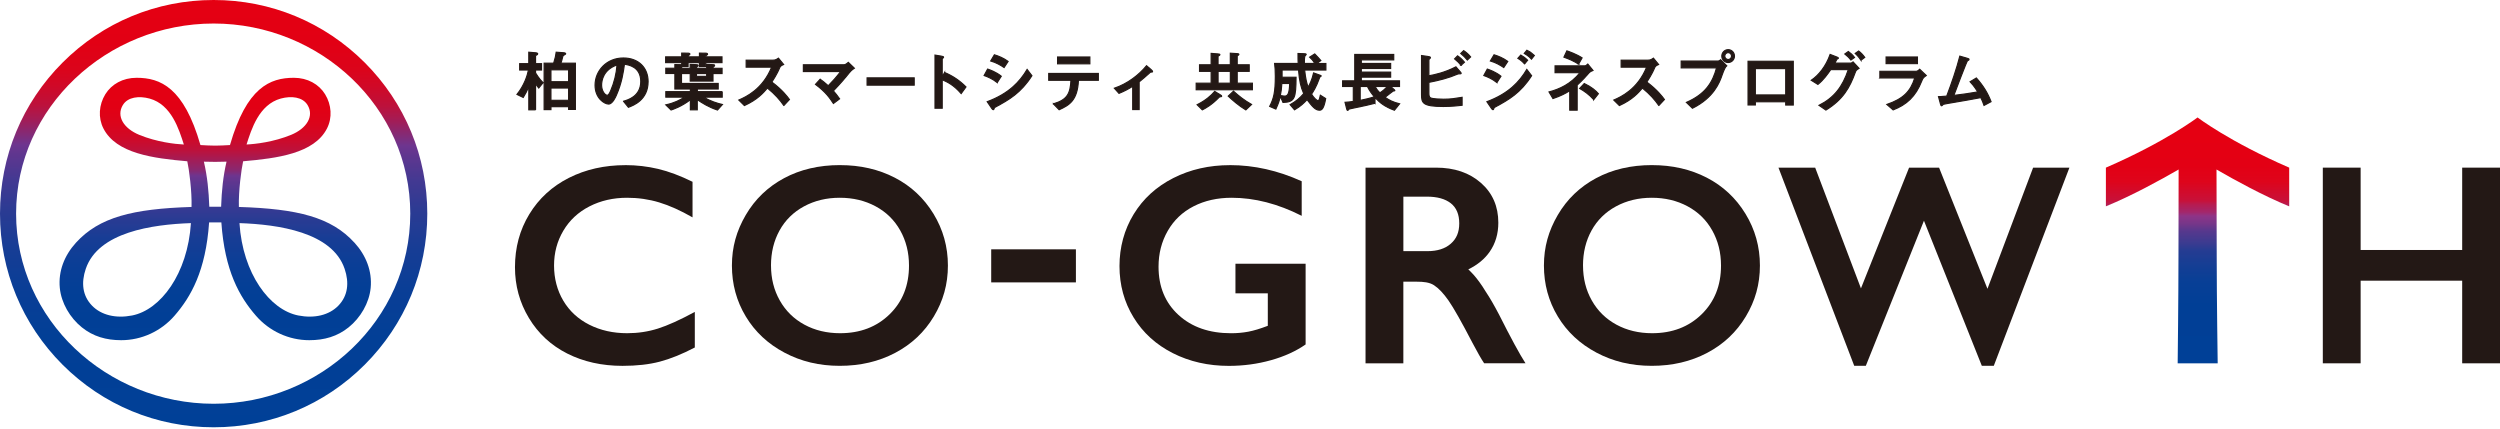
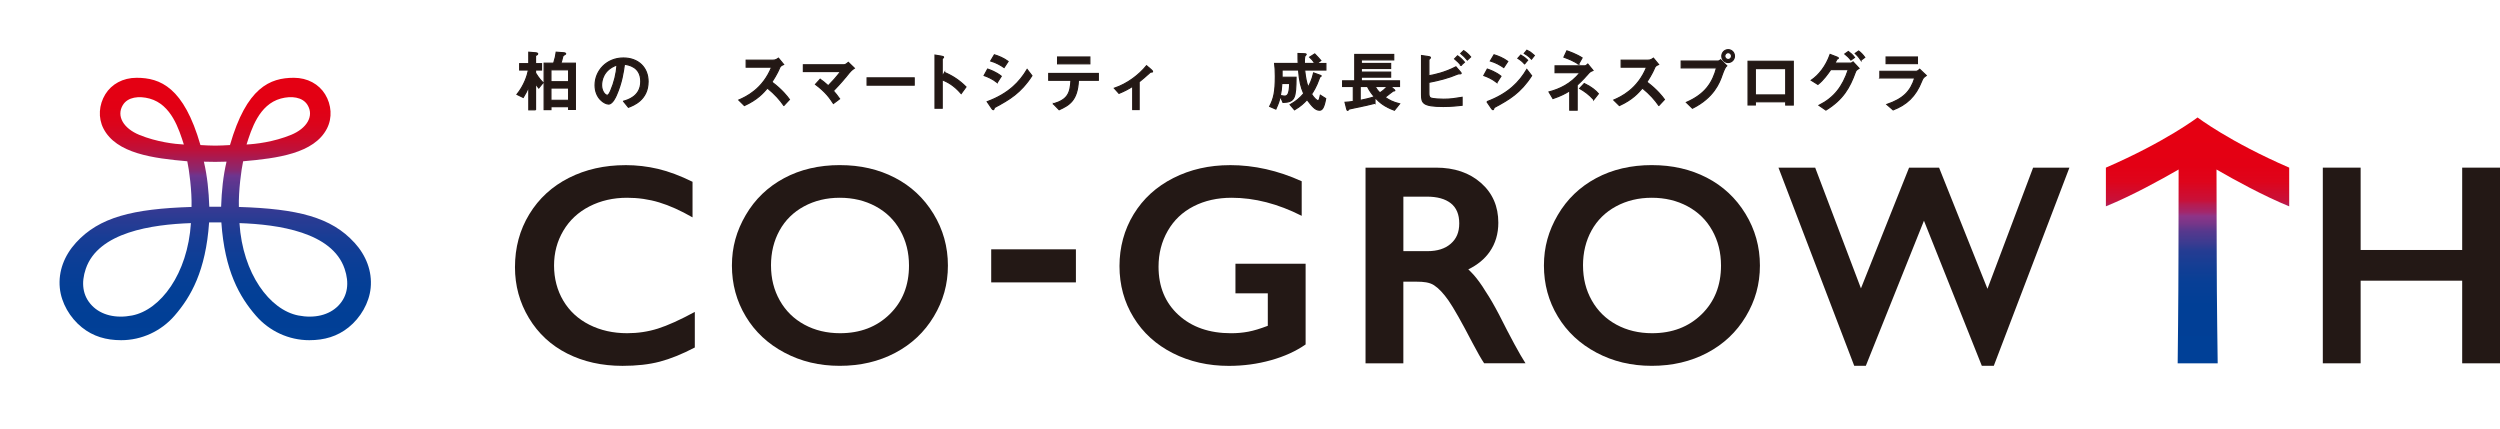
<svg xmlns="http://www.w3.org/2000/svg" width="1340" height="230" viewBox="0 0 1340 230" fill="none">
  <path d="M287.07 58.872H283.444V46.174C282.49 48.808 281.65 50.284 280.454 52.23L277.107 50.615C281.014 45.691 282.591 40.767 283.266 37.522H278.545V34.112H283.431V27.992L286.917 28.272C287.872 28.348 288.215 28.552 288.215 28.87C288.215 29.112 287.999 29.29 287.833 29.366C287.337 29.582 287.057 29.748 287.057 30.002V34.112H290.264V37.522H287.057V39.1C287.274 39.456 288.928 42.23 291.065 44.342L288.75 47.192C288.253 46.632 287.554 45.678 287.057 44.418V58.872H287.07ZM296.753 33.896C297.592 31.186 297.911 29.71 298.127 27.979L302.033 28.259C302.211 28.259 303.191 28.335 303.191 28.819C303.191 28.997 303.089 29.061 302.313 29.519C301.791 29.837 301.715 30.015 301.613 30.435C301.155 32.267 300.977 32.929 300.633 33.883H308.408V58.643H304.781V57.167H295.315V58.745H291.651V33.87H296.753V33.896ZM304.769 43.782V37.42H295.302V43.782H304.769ZM304.769 53.77V47.192H295.302V53.77H304.769Z" fill="#231815" stroke="#231815" stroke-width="0.623" stroke-miterlimit="10" />
  <path d="M334.198 54.266C336.412 53.63 343.448 51.696 343.448 43.68C343.448 35.664 336.768 34.748 334.694 34.43C334.135 38.578 333.282 44.495 330.33 51.136C329.974 51.95 328.294 55.78 326.208 55.78C324.032 55.78 318.955 52.688 318.955 45.652C318.955 37.916 325.177 31.084 334.122 31.084C342.252 31.084 347.38 36.326 347.38 43.718C347.38 53.566 339.466 56.518 336.832 57.511L334.198 54.279V54.266ZM322.454 45.64C322.454 48.77 324.248 51.06 325.483 51.06C326.259 51.06 326.895 49.622 327.353 48.566C329.223 44.202 330.381 39.52 330.725 34.812C323.332 37.344 322.454 43.222 322.454 45.652V45.64Z" fill="#231815" stroke="#231815" stroke-width="0.623" stroke-miterlimit="10" />
-   <path d="M387.103 49.126V52.078H377.319C380.385 54.19 384.711 55.45 387.205 56.022L384.571 58.974C379.787 57.396 376.301 55.17 373.731 53.376V58.859H370.041V53.439C365.32 57.104 360.752 58.605 359.696 58.961L356.884 56.213C361.529 55.195 364.379 53.681 366.949 52.065H356.884V49.113H370.041V47.701H361.732V39.392H356.872V36.58H361.732V34.608L365.397 34.685V33.565H356.783V30.473H365.397V28.463L368.425 28.501C369.405 28.501 369.799 28.641 369.799 28.997C369.799 29.213 369.723 29.239 369.099 29.671C368.819 29.85 368.819 30.193 368.819 30.486H374.901V28.475L378.273 28.514C378.489 28.514 379.253 28.552 379.253 28.972C379.253 29.252 379.176 29.29 378.616 29.671C378.298 29.888 378.298 29.913 378.298 30.486H386.989V33.578H378.298V35.651H374.888V33.578H368.807V35.651H365.778C365.257 35.97 365.257 36.071 365.257 36.606H369.939V34.532L372.789 34.634C373.489 34.672 374.201 34.672 374.201 35.13C374.201 35.308 374.125 35.372 373.565 35.766C373.323 35.944 373.323 36.224 373.323 36.606H378.782V34.532L381.632 34.634C382.586 34.672 383.044 34.672 383.044 35.092C383.044 35.308 383.006 35.372 382.446 35.766C382.166 35.944 382.166 36.224 382.166 36.606H387.027V39.418H382.166V43.464H369.964V39.418H365.282V44.724H384.953V47.714H373.769V49.126H387.141H387.103ZM373.311 40.932H378.769V39.418H373.311V40.932Z" fill="#231815" stroke="#231815" stroke-width="0.623" stroke-miterlimit="10" />
  <path d="M420.133 56.544C418.123 53.63 415.489 50.564 411.341 47.192C409.026 49.864 406.036 53.35 398.999 56.582L396.009 53.63C399.877 51.938 408.784 47.892 413.593 36.008H399.941V32.242H414.23C415.006 32.242 415.782 32.242 417.258 31.186L420.006 34.557C418.39 35.257 418.174 35.651 417.754 36.631C417.614 37.013 416.52 39.66 413.708 43.986C419.332 48.21 421.978 51.76 423.136 53.337L420.146 56.544H420.133Z" fill="#231815" stroke="#231815" stroke-width="0.623" stroke-miterlimit="10" />
  <path d="M439.613 42.484C440.848 43.362 442.082 44.278 443.939 45.97C446.293 43.54 448.024 41.683 450.619 38.336H430.605V34.71H452.273C452.693 34.71 453.253 34.71 454.704 33.438L457.935 36.568C456.358 37.662 456.141 37.802 453.609 40.97C452.795 41.95 450.759 44.456 446.675 48.706C447.909 50.118 448.749 51.174 450.021 52.968L446.713 55.462C444.639 52.332 442.629 49.38 437.107 45.22L439.601 42.471L439.613 42.484Z" fill="#231815" stroke="#231815" stroke-width="0.623" stroke-miterlimit="10" />
  <path d="M490.012 41.733V45.64H464.755V41.733H490.012Z" fill="#231815" stroke="#231815" stroke-width="0.623" stroke-miterlimit="10" />
  <path d="M506.298 38.858C510.7 40.728 514.314 43.146 517.762 46.594L515.192 50.144C511.006 45.36 507.774 43.947 505.025 42.726V57.994H501.157V29.532L504.326 30.053C505.382 30.231 505.763 30.371 505.763 30.651C505.763 30.829 505.585 31.007 505.445 31.109C505.025 31.465 505.025 31.491 505.025 31.707V41.135L506.298 38.845V38.858Z" fill="#231815" stroke="#231815" stroke-width="0.623" stroke-miterlimit="10" />
  <path d="M534.532 44.24C531.86 42.166 529.289 41.11 527.495 40.474L529.366 37.026C530.485 37.407 533.908 38.603 536.682 40.855L534.532 44.227V44.24ZM529.149 54.508C540.69 50.22 546.594 43.884 550.538 37.229L553.108 40.576C547.192 49.826 540.83 53.452 533.514 57.396C533.094 57.612 532.954 57.752 532.814 58.274C532.776 58.452 532.674 58.796 532.394 58.796C532.076 58.796 531.694 58.236 531.58 58.096L529.149 54.508ZM538.196 36.186C536.326 34.914 533.972 33.552 531.02 32.674L532.992 29.366C535.244 30.066 537.814 31.084 540.346 32.916L538.196 36.186Z" fill="#231815" stroke="#231815" stroke-width="0.623" stroke-miterlimit="10" />
  <path d="M564.61 55.666C572.282 53.414 573.657 50.004 574.038 43.031H562.116V39.367H588.709V43.031H578.046C577.524 53.795 573.224 56.327 567.702 58.821L564.61 55.653V55.666ZM584.166 30.549V34.214H566.862V30.549H584.166Z" fill="#231815" stroke="#231815" stroke-width="0.623" stroke-miterlimit="10" />
  <path d="M607.132 46.238C604.702 47.815 602.526 48.91 599.778 50.042L597.31 47.294C604.384 44.864 610.402 40.258 614.55 35.232L616.866 37.204C617.604 37.84 617.782 38.12 617.782 38.324C617.782 38.642 617.502 38.642 616.904 38.642C616.624 38.642 616.548 38.718 615.924 39.316C614.652 40.55 611.662 43.006 610.581 43.884V58.732H607.132V46.238Z" fill="#231815" stroke="#231815" stroke-width="0.623" stroke-miterlimit="10" />
-   <path d="M649.197 28.615L652.747 28.895C653.624 28.972 653.866 29.035 653.866 29.315C653.866 29.532 653.65 29.672 653.51 29.735C652.988 30.015 652.874 30.091 652.874 30.231V34.736H659.452V28.514L663.218 28.755C663.574 28.794 664.058 28.832 664.058 29.175C664.058 29.392 663.88 29.493 663.422 29.735C663.282 29.811 663.142 29.977 663.142 30.231V34.736H669.58V38.247H663.142V44.584H671.272V48.095H641.155V44.584H649.171V38.247H642.949V34.736H649.171V28.615H649.197ZM654.362 50.996C654.54 51.098 654.82 51.314 654.82 51.492C654.82 51.81 654.502 51.849 654.261 51.849C653.803 51.849 653.701 51.887 653.446 52.129C649.298 56.391 645.914 58.147 644.438 58.885L641.664 56.137C646.346 53.745 648.879 51.492 651.092 48.999L654.362 51.009V50.996ZM659.465 38.26H652.886V44.596H659.465V38.26ZM661.157 48.884C664.185 51.594 666.755 53.668 670.827 55.997L667.76 58.91C664.35 56.9 660.088 53.248 658.332 51.518L661.144 48.884H661.157Z" fill="#231815" stroke="#231815" stroke-width="0.623" stroke-miterlimit="10" />
  <path d="M704.761 34.036C703.743 32.343 702.865 31.427 701.987 30.626L704.697 28.908C706.351 30.6 706.873 31.198 707.967 32.458L705.791 34.036H710.677V37.547H699.277C699.875 42.611 700.231 43.884 701.147 46.759C701.961 45.283 703.183 43.031 704.099 39.087L707.051 40.143C708.031 40.499 708.145 40.525 708.145 40.741C708.145 40.919 707.967 40.983 707.483 41.263C707.382 41.339 707.343 41.403 707.127 42.077C705.549 46.619 703.755 49.291 702.979 50.449C704.099 52.345 705.753 53.961 706.491 53.961C707.127 53.961 707.509 52.09 707.725 51.047L710.575 52.841C709.519 58.58 708.361 59.063 707.203 59.063C704.951 59.063 703.259 56.887 700.587 53.401C698.755 55.373 697.177 56.887 693.869 58.859L691.515 56.111C694.607 54.355 696.617 52.701 698.793 50.169C697.215 46.543 696.503 43.629 696.019 37.535H687.189V41.403H694.683C694.582 52.548 694.124 54.699 687.685 54.915L686.248 51.607C685.726 53.821 685.408 55.093 683.856 58.465L680.547 57.027C682.723 52.841 683.576 49.355 683.576 40.881C683.576 37.649 683.436 36.02 683.194 34.023H695.829C695.752 32.051 695.727 31.631 695.727 28.679L698.717 28.781C699.557 28.819 700.155 28.819 700.155 29.201C700.155 29.379 699.48 29.939 699.417 30.079C699.137 30.753 699.137 33.209 699.137 34.023H704.799L704.761 34.036ZM687.075 44.762C686.935 47.51 686.693 48.91 686.26 51.2C687.813 51.48 688.271 51.518 688.614 51.518C690.128 51.518 691.146 50.424 691.248 44.762H687.062H687.075Z" fill="#231815" stroke="#231815" stroke-width="0.623" stroke-miterlimit="10" />
  <path d="M736.977 55.348C733.771 56.188 732.015 56.582 724.037 58.236C723.223 58.414 722.917 58.516 722.803 58.732C722.561 59.114 722.523 59.19 722.383 59.19C722.027 59.19 721.849 58.554 721.785 58.236L720.945 54.864C721.861 54.864 724.292 54.508 725.373 54.368V46.352H719.635V43.324H726.149V29.188H747.041V32.102H729.661V33.998H745.387V36.708H729.661V38.642H745.387V41.352H729.661V43.324H750.133V46.352H745.349L746.965 47.764C747.385 48.121 747.639 48.324 747.639 48.502C747.639 48.681 747.563 48.681 746.901 48.744C746.723 48.782 745.565 49.66 745.209 49.94C744.535 50.462 743.453 51.352 742.359 52.154C744.573 53.668 746.583 54.762 750.171 55.64L747.398 59.089C742.194 57.154 739.687 55.119 736.99 52.269V55.361L736.977 55.348ZM729.063 53.808C731.837 53.21 734.063 52.752 736.659 51.874C735.221 50.157 734.127 48.744 732.931 46.352H729.063V53.808ZM737.015 46.352C737.753 47.624 738.313 48.464 739.624 49.762C741.138 48.846 742.512 47.548 743.708 46.352H737.028H737.015Z" fill="#231815" stroke="#231815" stroke-width="0.623" stroke-miterlimit="10" />
  <path d="M782.349 38.082C783.125 38.96 783.189 39.1 783.189 39.278C783.189 39.494 782.909 39.558 782.769 39.558C781.993 39.558 781.611 39.558 781.217 39.736C776.395 41.81 771.369 43.082 765.885 44.138V49.838C765.885 50.793 765.885 51.95 766.763 52.447C767.819 53.045 772.323 53.185 773.761 53.185C777.489 53.185 780.123 52.765 783.685 52.167V56.429C781.815 56.645 778.087 57.065 773.583 57.065C762.5 57.065 761.941 55.17 761.941 50.665V29.773L765.389 30.27C766.165 30.371 766.725 30.511 766.725 30.906C766.725 31.122 766.483 31.326 766.165 31.605C765.885 31.822 765.885 32.025 765.885 32.242V40.614C768.735 40.117 774.333 38.96 780.377 35.83L782.349 38.12V38.082ZM783.125 34.99C782.248 33.896 781.192 32.776 779.677 31.542L781.255 29.926C782.527 30.804 783.685 31.822 784.945 33.336L783.113 34.99H783.125ZM786.497 32.165C785.479 30.931 784.321 29.735 782.973 28.654L784.525 27.14C785.937 28.094 787.095 29.073 788.253 30.511L786.497 32.165Z" fill="#231815" stroke="#231815" stroke-width="0.623" stroke-miterlimit="10" />
-   <path d="M802.364 44.24C799.692 42.166 797.121 41.11 795.327 40.474L797.198 37.026C798.317 37.407 801.74 38.603 804.514 40.855L802.364 44.227V44.24ZM796.981 54.508C808.522 50.22 814.426 43.884 818.37 37.229L820.94 40.576C815.024 49.826 808.662 53.452 801.346 57.396C800.926 57.612 800.786 57.752 800.646 58.274C800.608 58.452 800.506 58.796 800.226 58.796C799.908 58.796 799.526 58.236 799.412 58.096L796.981 54.508ZM806.015 36.186C804.145 34.914 801.791 33.552 798.839 32.674L800.811 29.366C803.063 30.066 805.633 31.084 808.165 32.916L806.015 36.186ZM817.174 34.252C816.08 33.018 814.998 32.102 813.586 31.262L815.138 29.506C816.372 30.206 817.428 30.944 818.802 32.28L817.187 34.252H817.174ZM820.864 31.707C820.329 31.109 819.451 30.053 816.996 28.615L818.408 26.923C820.164 27.738 821.576 28.959 822.416 29.735L820.864 31.707Z" fill="#231815" stroke="#231815" stroke-width="0.623" stroke-miterlimit="10" />
+   <path d="M802.364 44.24C799.692 42.166 797.121 41.11 795.327 40.474L797.198 37.026C798.317 37.407 801.74 38.603 804.514 40.855L802.364 44.227V44.24ZM796.981 54.508C808.522 50.22 814.426 43.884 818.37 37.229L820.94 40.576C815.024 49.826 808.662 53.452 801.346 57.396C800.926 57.612 800.786 57.752 800.646 58.274C800.608 58.452 800.506 58.796 800.226 58.796C799.908 58.796 799.526 58.236 799.412 58.096L796.981 54.508M806.015 36.186C804.145 34.914 801.791 33.552 798.839 32.674L800.811 29.366C803.063 30.066 805.633 31.084 808.165 32.916L806.015 36.186ZM817.174 34.252C816.08 33.018 814.998 32.102 813.586 31.262L815.138 29.506C816.372 30.206 817.428 30.944 818.802 32.28L817.187 34.252H817.174ZM820.864 31.707C820.329 31.109 819.451 30.053 816.996 28.615L818.408 26.923C820.164 27.738 821.576 28.959 822.416 29.735L820.864 31.707Z" fill="#231815" stroke="#231815" stroke-width="0.623" stroke-miterlimit="10" />
  <path d="M841.4 48.604C839.109 50.08 836.514 51.416 832.391 52.828L830.279 49.279C835.979 47.764 841.858 45.093 846.884 38.972H833.511V35.308H849.377C849.899 35.308 850.294 35.092 851.07 34.354L853.843 37.764C852.431 38.324 852.049 38.603 851.095 39.736C850.281 40.652 848.385 42.866 845.357 45.614V59.05H841.387V48.604H841.4ZM846.12 34.392C844.25 33.056 841.158 31.682 838.27 30.626L839.847 27.254C841.043 27.674 844.988 29.048 848.003 31.02L846.107 34.392H846.12ZM854.238 53.388C851.668 50.5 848.996 48.706 846.706 47.408L849.174 44.774C853.042 46.607 855.434 48.681 856.732 50.233L854.238 53.401V53.388Z" fill="#231815" stroke="#231815" stroke-width="0.623" stroke-miterlimit="10" />
  <path d="M889.126 56.544C887.116 53.63 884.482 50.564 880.334 47.192C878.018 49.864 875.028 53.35 867.992 56.582L865.002 53.63C868.87 51.938 877.776 47.892 882.586 36.008H868.934V32.242H883.222C883.998 32.242 884.774 32.242 886.25 31.186L888.999 34.557C887.383 35.257 887.166 35.651 886.747 36.631C886.607 37.013 885.512 39.66 882.7 43.986C888.324 48.21 890.971 51.76 892.129 53.337L889.139 56.544H889.126Z" fill="#231815" stroke="#231815" stroke-width="0.623" stroke-miterlimit="10" />
  <path d="M901.112 36.389V32.725H920.528C920.986 32.725 921.584 32.725 922.246 32.025L925.516 35.257C924.862 35.724 924.031 37.399 923.022 40.283C921.648 44.253 918.619 52.319 907.155 58.02L903.924 54.89C914.23 50.386 917.958 44.189 920.07 36.389H901.112ZM922.894 30.066C922.894 28.17 924.409 26.618 926.304 26.618C928.2 26.618 929.676 28.17 929.676 30.066C929.676 31.86 928.264 33.514 926.228 33.514C924.536 33.514 922.882 32.076 922.882 30.066H922.894ZM928.098 30.066C928.098 29.086 927.322 28.195 926.304 28.195C925.286 28.195 924.472 29.073 924.472 30.066C924.472 31.058 925.312 31.898 926.266 31.898C927.386 31.898 928.098 30.982 928.098 30.066Z" fill="#231815" stroke="#231815" stroke-width="0.623" stroke-miterlimit="10" />
  <path d="M961.193 56.302H957.146V54.546H940.86V56.264H936.954V32.84H961.193V56.302ZM957.146 50.882V36.771H940.86V50.882H957.146Z" fill="#231815" stroke="#231815" stroke-width="0.623" stroke-miterlimit="10" />
  <path d="M991.551 33.858C992.073 33.858 992.429 33.858 993.243 33.183L996.45 36.631C995.012 37.547 994.834 37.649 994.414 38.807C991.462 46.963 987.874 53.337 978.687 58.999L974.997 56.467C983.128 52.358 987.657 46.479 990.686 37.331H981.258C979.642 39.647 977.428 42.853 974.399 45.245L970.85 43.031C974.819 40.321 978.662 35.639 980.952 29.175L984.158 30.409C984.54 30.549 985.393 30.906 985.393 31.109C985.393 31.313 985.151 31.465 984.693 31.669C984.553 31.745 983.675 33.501 983.497 33.845H991.589L991.551 33.858ZM992.073 32.165C991.093 30.893 990.037 29.875 988.841 28.933L990.711 27.598C991.869 28.437 992.925 29.353 994.019 30.804L992.085 32.178L992.073 32.165ZM997.493 32.28C996.157 30.269 994.923 29.112 994.401 28.615L996.233 27.343C997.506 28.323 998.485 29.353 999.503 30.753L997.493 32.267V32.28Z" fill="#231815" stroke="#231815" stroke-width="0.623" stroke-miterlimit="10" />
  <path d="M1007.61 41.772V38.222H1026.85C1027.37 38.222 1027.83 38.222 1028.96 37.127L1032.47 40.474C1030.89 41.53 1030.57 42.09 1030.04 43.464C1026.73 51.836 1021.91 56.098 1014.73 58.91L1011.36 55.997C1020.12 52.968 1024.02 49.1 1026.31 41.784H1007.6L1007.61 41.772ZM1027.74 30.549V34.099H1010.95V30.549H1027.74Z" fill="#231815" stroke="#231815" stroke-width="0.623" stroke-miterlimit="10" />
-   <path d="M1053.83 31.084C1055.25 31.504 1055.41 31.504 1055.41 31.86C1055.41 31.962 1055.33 32.102 1055.27 32.178C1055.17 32.254 1054.63 32.496 1054.57 32.56C1054.11 32.941 1047.81 49.622 1047.26 51.136C1051.58 50.615 1055.56 50.08 1060.09 49.266C1058.02 45.958 1056.72 44.622 1055.98 43.807L1059.33 41.797C1063.06 45.983 1065.49 49.991 1067.21 54.495L1063.44 56.506C1062.94 55.068 1062.49 53.872 1061.72 52.319C1054.97 53.592 1053.87 53.757 1043.96 55.45C1042.09 55.768 1041.89 55.806 1041.64 55.908C1041.5 55.984 1040.91 56.722 1040.69 56.722C1040.41 56.722 1040.19 56.162 1040.13 55.844L1039.04 51.798C1039.67 51.798 1040.33 51.798 1043.44 51.518C1046.07 44.622 1048.74 36.848 1050.47 30.091L1053.85 31.071L1053.83 31.084Z" fill="#231815" stroke="#231815" stroke-width="0.623" stroke-miterlimit="10" />
  <path d="M1265.3 89.854V133.992H1319.73V89.854H1340V194.735H1319.73V150.444H1265.3V194.735H1245.03V89.854H1265.3Z" fill="#231815" />
  <path d="M335.229 88.505C341.184 88.505 347.011 89.18 352.724 90.528C358.424 91.877 364.582 94.18 371.199 97.437V116.51C364.748 112.808 358.781 110.136 353.297 108.482C347.813 106.827 342.1 106 336.145 106C328.689 106 321.958 107.54 315.953 110.619C309.947 113.698 305.278 118.037 301.957 123.648C298.623 129.259 296.969 135.481 296.969 142.339C296.969 149.197 298.623 155.622 301.931 161.183C305.24 166.743 309.884 171.031 315.889 174.059C321.895 177.087 328.651 178.601 336.158 178.601C341.909 178.601 347.406 177.774 352.635 176.12C357.864 174.466 364.455 171.489 372.42 167.188V186.261C365.613 189.811 359.353 192.343 353.653 193.844C347.953 195.346 341.286 196.096 333.69 196.096C322.633 196.096 312.746 193.895 304.031 189.493C295.328 185.09 288.483 178.741 283.495 170.458C278.507 162.175 276.026 153.103 276.026 143.242C276.026 132.682 278.584 123.203 283.724 114.792C288.852 106.382 295.913 99.906 304.896 95.351C313.879 90.796 324.007 88.518 335.267 88.518L335.229 88.505Z" fill="#231815" />
  <path d="M450.276 88.505C461.142 88.505 470.914 90.745 479.591 95.224C488.269 99.702 495.19 106.153 500.343 114.589C505.496 123.025 508.079 132.275 508.079 142.326C508.079 152.378 505.56 161.234 500.534 169.618C495.508 178.003 488.599 184.505 479.807 189.136C471.028 193.768 461.129 196.084 450.111 196.084C439.092 196.084 429.371 193.73 420.49 189.022C411.609 184.314 404.687 177.851 399.738 169.618C394.776 161.386 392.307 152.289 392.307 142.326C392.307 132.364 394.788 123.686 399.738 115.225C404.687 106.764 411.52 100.198 420.235 95.516C428.938 90.834 438.952 88.493 450.263 88.493L450.276 88.505ZM413.263 142.339C413.263 149.299 414.841 155.559 417.996 161.106C421.152 166.667 425.541 170.967 431.178 174.021C436.802 177.075 443.176 178.601 450.289 178.601C461.053 178.601 469.896 175.23 476.83 168.461C483.764 161.704 487.225 152.989 487.225 142.339C487.225 135.379 485.66 129.119 482.53 123.534C479.4 117.948 474.998 113.635 469.31 110.581C463.636 107.527 457.236 106 450.123 106C443.011 106 436.623 107.54 430.936 110.619C425.261 113.698 420.884 117.999 417.831 123.534C414.777 129.068 413.25 135.328 413.25 142.339H413.263Z" fill="#231815" />
  <path d="M576.685 133.636V151.36H531.287V133.636H576.685Z" fill="#231815" />
  <path d="M659.274 88.505C672.188 88.505 685.001 91.381 697.712 97.145V115.683C685.001 109.232 672.481 106 660.177 106C652.518 106 645.711 107.527 639.756 110.581C633.801 113.635 629.183 118.024 625.9 123.763C622.617 129.488 620.976 135.888 620.976 142.95C620.976 153.663 624.538 162.277 631.676 168.817C638.814 175.344 648.204 178.614 659.872 178.614C663.078 178.614 666.145 178.334 669.071 177.787C671.998 177.24 675.497 176.184 679.543 174.632V157.213H662.2V141.372H699.811V184.62C694.658 188.22 688.462 191.045 681.235 193.068C674.008 195.091 666.488 196.109 658.676 196.109C647.619 196.109 637.593 193.831 628.61 189.276C619.627 184.721 612.616 178.347 607.591 170.127C602.565 161.921 600.046 152.76 600.046 142.644C600.046 132.529 602.59 123.101 607.667 114.792C612.744 106.484 619.831 100.033 628.915 95.427C638 90.821 648.115 88.518 659.287 88.518L659.274 88.505Z" fill="#231815" />
  <path d="M885.513 88.505C896.379 88.505 906.15 90.745 914.828 95.224C923.505 99.702 930.427 106.153 935.58 114.589C940.733 123.025 943.316 132.275 943.316 142.326C943.316 152.378 940.797 161.234 935.771 169.618C930.745 178.003 923.836 184.505 915.044 189.136C906.265 193.768 896.366 196.084 885.347 196.084C874.329 196.084 864.608 193.73 855.727 189.022C846.846 184.314 839.924 177.851 834.974 169.618C830.012 161.386 827.544 152.289 827.544 142.326C827.544 132.364 830.025 123.686 834.974 115.225C839.924 106.764 846.757 100.198 855.472 95.516C864.175 90.834 874.189 88.493 885.5 88.493L885.513 88.505ZM848.5 142.339C848.5 149.299 850.077 155.559 853.233 161.106C856.388 166.667 860.778 170.967 866.415 174.021C872.038 177.075 878.413 178.601 885.525 178.601C896.29 178.601 905.133 175.23 912.067 168.461C919.001 161.692 922.462 152.989 922.462 142.339C922.462 135.379 920.897 129.119 917.767 123.534C914.637 117.948 910.235 113.635 904.547 110.581C898.872 107.527 892.473 106 885.36 106C878.248 106 871.86 107.54 866.173 110.619C860.498 113.698 856.121 117.999 853.068 123.534C850.014 129.068 848.487 135.328 848.487 142.339H848.5Z" fill="#231815" />
  <path d="M803.407 168.461C800.799 163.486 798.496 159.516 796.46 156.488C791.383 147.988 787.019 144.413 787.006 144.4C791.968 141.957 795.798 138.815 798.483 134.934C801.562 130.506 803.102 125.315 803.102 119.36C803.102 110.606 799.997 103.494 793.788 98.035C787.579 92.577 779.55 89.854 769.689 89.854H731.926V194.735H752.194V150.991H759.549C762.806 150.991 766.114 151.258 768.621 152.874C771.127 154.503 773.723 157.251 776.433 161.132C779.13 165.013 783.393 172.532 789.195 183.691C791.854 188.742 793.953 192.419 795.506 194.722H817.67C814.566 189.913 809.807 181.159 803.407 168.448V168.461ZM765.122 134.603H752.207V105.402H764.816C770.377 105.402 774.652 106.598 777.654 108.965C780.657 111.344 782.159 114.932 782.159 119.742C782.159 124.551 780.644 127.974 777.616 130.633C774.588 133.293 770.415 134.616 765.122 134.616V134.603Z" fill="#231815" />
  <path d="M972.937 89.854L997.468 154.566L1023.27 89.854H1039.34L1065.28 154.795L1089.75 89.854H1109.21L1068.67 196.084H1062.26L1031.24 118.304L1000.08 196.084H993.867L953.253 89.854H972.924H972.937Z" fill="#231815" />
  <path d="M1227.01 89.854C1195.04 76.011 1177.89 62.956 1177.89 62.956C1177.89 62.956 1160.74 76.011 1128.76 89.854V110.594C1142.71 104.881 1157.98 96.496 1167.74 90.847C1167.71 103.01 1167.66 123.279 1167.66 137.593C1167.66 159.312 1167.23 194.748 1167.23 194.748H1188.68C1188.68 194.748 1188.16 159.312 1188.16 137.593C1188.16 123.279 1188.09 103.023 1188.05 90.859C1197.81 96.509 1213.08 104.893 1227.01 110.606V89.867V89.854Z" fill="url(#paint0_linear_2_1174)" />
-   <path d="M114.513 229.025C83.925 229.025 55.17 217.116 33.539 195.486C11.909 173.855 0 145.1 0 114.513C0 83.925 11.909 55.17 33.539 33.539C55.17 11.909 83.925 0 114.513 0C145.1 0 173.855 11.909 195.486 33.539C217.116 55.17 229.025 83.925 229.025 114.513C229.025 145.1 217.116 173.855 195.486 195.486C173.855 217.116 145.1 229.025 114.513 229.025ZM114.513 12.609C57.447 12.609 8.627 57.447 8.627 114.513C8.627 171.578 57.447 216.416 114.513 216.416C171.578 216.416 219.902 171.578 219.902 114.513C219.902 57.447 171.578 12.609 114.513 12.609Z" fill="url(#paint1_linear_2_1174)" />
  <path d="M189.976 130.073C177.558 116.408 159.541 111.917 128.038 110.924C127.783 102.514 129.361 90.783 130.315 86.444C148.472 84.854 168.397 82.335 175.268 68.86C178.194 63.135 177.723 56.162 174.25 50.513C170.929 45.118 164.847 41.695 157.506 41.695C144.718 41.695 132.16 46.861 123.266 77.754C120.938 77.932 117.452 78.034 115.352 78.059C113.24 78.034 109.767 77.932 107.438 77.754C98.544 46.861 85.986 41.695 73.199 41.695C65.857 41.695 59.776 45.118 56.455 50.513C52.981 56.175 52.51 63.135 55.437 68.86C62.308 82.335 82.233 84.854 100.389 86.444C101.344 90.77 102.921 102.514 102.667 110.924C71.15 111.917 53.147 116.421 40.728 130.073C34.456 136.97 31.198 145.405 32.051 154.299C32.827 162.391 37.522 170.356 43.871 175.459C49.915 180.319 56.862 182.342 64.954 182.342C75.884 182.342 86.304 177.558 93.544 169.224C102.4 159.032 110.288 145.125 112.082 119.22C112.731 119.22 114.309 119.22 115.365 119.22C116.421 119.22 118.012 119.22 118.648 119.22C120.442 145.125 128.318 159.032 137.186 169.224C144.426 177.558 154.846 182.342 165.776 182.342C173.868 182.342 180.815 180.319 186.859 175.459C193.208 170.356 197.903 162.391 198.679 154.299C199.532 145.405 196.274 136.97 190.002 130.073H189.976ZM150.495 52.828C156.131 51.289 162.188 51.938 164.834 56.276C168.486 62.257 164.389 68.847 156.055 72.27C146.691 76.125 136.906 77.232 132.147 77.449C134.73 69.369 138.776 56.047 150.495 52.828ZM74.637 72.283C66.303 68.86 62.206 62.269 65.857 56.289C68.504 51.95 74.56 51.302 80.197 52.841C91.903 56.06 95.949 69.382 98.544 77.461C93.799 77.245 84.014 76.138 74.637 72.283ZM70.807 169.097C62.117 170.802 54.317 168.919 49.38 163.88C44.164 158.549 43.438 151.525 45.97 144.095C52.676 124.399 81.571 120.314 102.336 119.589C100.593 146.767 86.062 166.107 70.807 169.097ZM118.495 110.81C118.495 110.81 116.994 110.81 115.34 110.81C113.686 110.81 112.222 110.81 112.184 110.81C111.866 102.209 111.154 94.727 109.283 86.66C110.097 86.711 112.235 86.75 114.602 86.75C114.856 86.75 115.098 86.75 115.352 86.75C115.607 86.75 115.849 86.75 116.103 86.75C118.47 86.75 120.607 86.711 121.421 86.648C119.551 94.715 118.826 102.196 118.52 110.797L118.495 110.81ZM181.312 163.88C176.375 168.919 168.588 170.802 159.885 169.097C144.629 166.107 130.086 146.767 128.356 119.589C149.133 120.314 178.029 124.399 184.721 144.095C187.241 151.513 186.528 158.536 181.312 163.88Z" fill="url(#paint2_linear_2_1174)" />
  <defs>
    <linearGradient id="paint0_linear_2_1174" x1="1177.89" y1="31.02" x2="1177.89" y2="237.753" gradientUnits="userSpaceOnUse">
      <stop offset="0.2" stop-color="#E50012" />
      <stop offset="0.28" stop-color="#E30014" />
      <stop offset="0.32" stop-color="#DE041B" />
      <stop offset="0.34" stop-color="#D50927" />
      <stop offset="0.37" stop-color="#C81139" />
      <stop offset="0.38" stop-color="#B71B50" />
      <stop offset="0.4" stop-color="#A3276B" />
      <stop offset="0.41" stop-color="#8F3487" />
      <stop offset="0.43" stop-color="#763689" />
      <stop offset="0.45" stop-color="#56388D" />
      <stop offset="0.48" stop-color="#3B3B90" />
      <stop offset="0.5" stop-color="#253C92" />
      <stop offset="0.54" stop-color="#143E94" />
      <stop offset="0.58" stop-color="#083F96" />
      <stop offset="0.64" stop-color="#013F96" />
      <stop offset="0.8" stop-color="#004097" />
    </linearGradient>
    <linearGradient id="paint1_linear_2_1174" x1="114.869" y1="-3.435" x2="114.156" y2="235.909" gradientUnits="userSpaceOnUse">
      <stop stop-color="#E50012" />
      <stop offset="0.11" stop-color="#E20014" />
      <stop offset="0.17" stop-color="#DB041B" />
      <stop offset="0.21" stop-color="#CF0928" />
      <stop offset="0.25" stop-color="#BD113B" />
      <stop offset="0.28" stop-color="#A61B53" />
      <stop offset="0.31" stop-color="#892870" />
      <stop offset="0.34" stop-color="#6D358F" />
      <stop offset="0.36" stop-color="#60368F" />
      <stop offset="0.42" stop-color="#423992" />
      <stop offset="0.49" stop-color="#2A3B93" />
      <stop offset="0.57" stop-color="#173D95" />
      <stop offset="0.66" stop-color="#0A3E96" />
      <stop offset="0.77" stop-color="#023F96" />
      <stop offset="1" stop-color="#004097" />
    </linearGradient>
    <linearGradient id="paint2_linear_2_1174" x1="115.34" y1="39.062" x2="115.34" y2="192.419" gradientUnits="userSpaceOnUse">
      <stop stop-color="#E50012" />
      <stop offset="0.12" stop-color="#E20014" />
      <stop offset="0.18" stop-color="#DB041B" />
      <stop offset="0.23" stop-color="#CF0928" />
      <stop offset="0.27" stop-color="#BD113B" />
      <stop offset="0.3" stop-color="#A61B53" />
      <stop offset="0.34" stop-color="#892870" />
      <stop offset="0.36" stop-color="#6D358F" />
      <stop offset="0.38" stop-color="#60368F" />
      <stop offset="0.44" stop-color="#423992" />
      <stop offset="0.51" stop-color="#2A3B93" />
      <stop offset="0.58" stop-color="#173D95" />
      <stop offset="0.67" stop-color="#0A3E96" />
      <stop offset="0.78" stop-color="#023F96" />
      <stop offset="1" stop-color="#004097" />
    </linearGradient>
  </defs>
</svg>